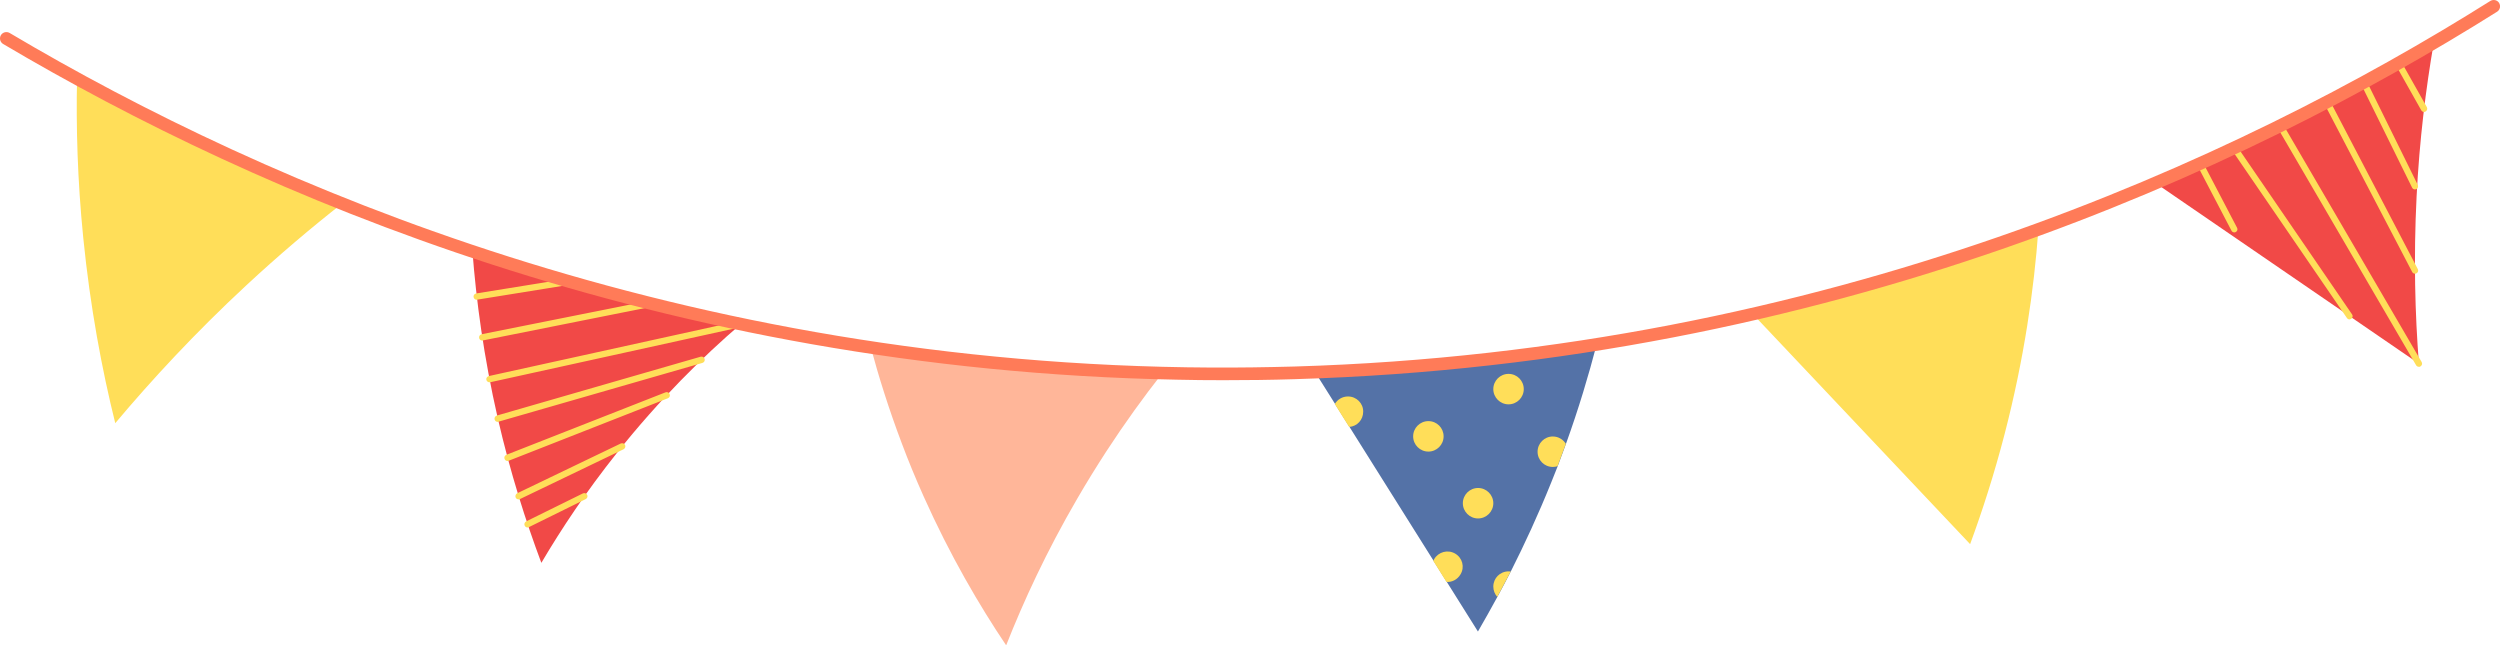
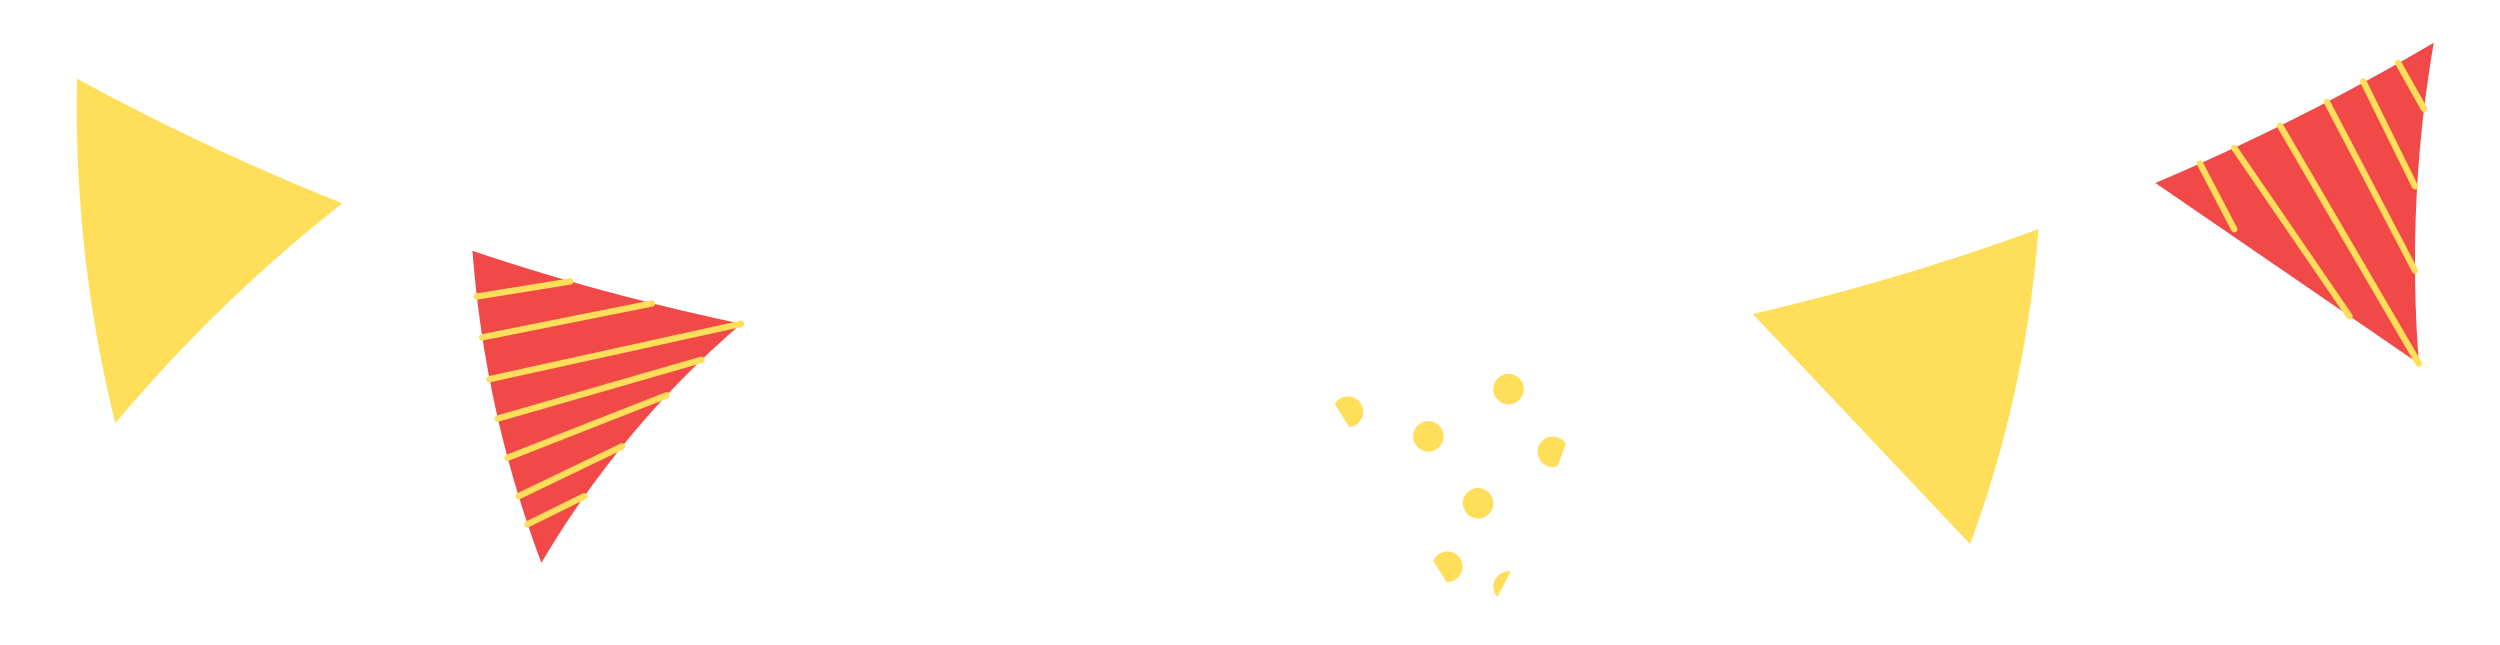
<svg xmlns="http://www.w3.org/2000/svg" fill="#000000" height="499.9" preserveAspectRatio="xMidYMid meet" version="1" viewBox="0.0 0.0 1936.8 499.9" width="1936.8" zoomAndPan="magnify">
  <defs>
    <clipPath id="a">
      <path d="M 674 268 L 901 268 L 901 499.949 L 674 499.949 Z M 674 268" />
    </clipPath>
    <clipPath id="b">
      <path d="M 0 0 L 1936.84 0 L 1936.84 295 L 0 295 Z M 0 0" />
    </clipPath>
  </defs>
  <g>
    <g clip-path="url(#a)" id="change1_1">
-       <path d="M 698.594 343.352 C 688.492 316.652 680.691 291.652 674.594 268.949 C 711.992 274.551 751.594 279.352 793.293 283.051 C 830.395 286.352 866.094 288.449 900.094 289.652 C 886.094 307.449 871.594 327.449 856.992 349.852 M 856.992 349.852 C 849.492 361.449 841.895 373.652 834.492 386.449 C 810.691 427.352 792.895 465.949 779.492 499.949 C 758.594 468.852 736.094 430.449 715.594 384.652 C 709.293 370.551 703.594 356.75 698.594 343.352" fill="#ffb699" />
-     </g>
+       </g>
    <g id="change2_1">
-       <path d="M 1067.09 365.152 C 1059.891 353.652 1052.691 342.25 1045.488 330.75 C 1041.789 324.852 1038.09 318.949 1034.391 313.051 C 1029.191 304.75 1023.988 296.551 1018.789 288.25 C 1052.488 286.949 1087.988 284.652 1124.988 281.152 C 1164.289 277.352 1201.691 272.352 1236.988 266.75 C 1230.789 290.551 1223.09 316.449 1213.191 343.852 L 1206.789 361.152 C 1205.09 365.352 1203.391 369.652 1201.691 373.949 M 1201.691 373.949 C 1191.691 398.75 1181.09 421.652 1170.488 442.652 C 1166.988 449.449 1163.59 455.949 1160.09 462.352 C 1154.988 471.75 1149.891 480.75 1144.988 489.25 C 1136.988 476.449 1128.891 463.652 1120.891 450.852 C 1117.488 445.449 1114.09 440.051 1110.691 434.551 C 1096.191 411.449 1081.59 388.25 1067.09 365.152" fill="#5472a7" />
-     </g>
+       </g>
    <g id="change3_1">
      <path d="M 1669.789 141.75 L 1873.988 281.75 C 1870.98 243.551 1869.789 200.051 1872.184 152.25 C 1874.383 108.352 1879.391 68.453 1885.484 33.152 C 1857.691 49.453 1828.18 65.852 1797.09 81.953 C 1752.98 104.75 1710.391 124.551 1669.789 141.75 Z M 481.289 228.852 C 513.289 237.25 544.293 244.551 574.191 250.852 C 544.391 276.449 510.891 309.449 477.891 350.949 C 454.094 380.852 434.895 409.75 419.391 436.051 C 407.293 403.75 395.391 366.352 385.691 324.25 C 374.691 276.25 368.891 232.352 365.992 194.352 C 401.992 206.449 440.492 218.152 481.289 228.852" fill="#f14947" />
    </g>
    <g id="change4_1">
      <path d="M 1879.188 86.352 C 1880.387 85.648 1880.793 84.148 1880.09 82.949 L 1860.09 47.449 C 1859.387 46.25 1857.887 45.848 1856.688 46.551 C 1855.488 47.25 1855.094 48.75 1855.789 49.949 L 1875.797 85.449 C 1876.293 86.25 1877.09 86.75 1877.895 86.75 C 1878.391 86.75 1878.797 86.648 1879.188 86.352 Z M 1732.094 179.75 C 1733.293 179.148 1733.789 177.648 1733.086 176.449 L 1706.488 125.551 C 1705.891 124.352 1704.391 123.848 1703.191 124.551 C 1701.988 125.152 1701.492 126.652 1702.188 127.852 L 1728.793 178.75 C 1729.188 179.551 1730.086 180.051 1730.984 180.051 C 1731.285 180.051 1731.691 179.949 1732.094 179.75 Z M 1871.988 146.551 C 1873.188 145.949 1873.695 144.449 1873.094 143.25 L 1832.988 61.852 C 1832.387 60.648 1830.887 60.152 1829.688 60.75 C 1828.488 61.352 1827.992 62.852 1828.59 64.051 L 1868.688 145.348 C 1869.09 146.25 1869.992 146.75 1870.891 146.75 C 1871.297 146.75 1871.688 146.652 1871.988 146.551 Z M 1872.09 211.75 C 1873.293 211.148 1873.789 209.648 1873.094 208.449 L 1804.891 77.848 C 1804.289 76.648 1802.789 76.148 1801.59 76.852 C 1800.391 77.449 1799.895 78.949 1800.586 80.148 L 1868.793 210.75 C 1869.195 211.551 1870.094 212.051 1870.996 212.051 C 1871.297 212.051 1871.688 211.949 1872.09 211.75 Z M 1821.586 246.949 C 1822.695 246.152 1822.996 244.652 1822.188 243.551 L 1732.891 113.152 C 1732.094 112.051 1730.594 111.75 1729.484 112.551 C 1728.391 113.348 1728.09 114.848 1728.887 115.949 L 1818.195 246.352 C 1818.691 247.051 1819.395 247.449 1820.191 247.449 C 1820.688 247.348 1821.195 247.25 1821.586 246.949 Z M 1875.195 283.852 C 1876.395 283.148 1876.789 281.648 1876.094 280.449 L 1768.59 96.148 C 1767.887 94.949 1766.387 94.551 1765.188 95.25 C 1763.988 95.949 1763.594 97.449 1764.285 98.648 L 1871.793 282.949 C 1872.289 283.75 1873.094 284.152 1873.891 284.152 C 1874.387 284.25 1874.793 284.152 1875.195 283.852 Z M 1170.395 442.75 C 1169.887 442.652 1169.285 442.652 1168.688 442.652 C 1162.086 442.652 1156.895 447.949 1156.895 454.449 C 1156.895 457.551 1158.094 460.352 1159.988 462.449 Z M 1127.293 428.852 C 1121.59 425.551 1114.391 427.551 1111.09 433.152 C 1110.891 433.551 1110.59 434.051 1110.391 434.551 C 1113.793 439.949 1117.191 445.352 1120.59 450.852 C 1124.891 451.152 1129.191 448.949 1131.492 444.949 C 1134.891 439.352 1132.992 432.152 1127.293 428.852 Z M 1206.695 361.152 C 1205.586 361.551 1204.297 361.75 1202.992 361.75 C 1196.391 361.75 1191.188 356.449 1191.188 349.949 C 1191.188 343.449 1196.496 338.152 1202.992 338.152 C 1207.297 338.152 1210.988 340.449 1213.086 343.852 Z M 1145.09 378.051 C 1138.59 378.051 1133.293 383.352 1133.293 389.852 C 1133.293 396.352 1138.59 401.652 1145.09 401.652 C 1151.59 401.652 1156.895 396.352 1156.895 389.852 C 1156.895 383.352 1151.59 378.051 1145.09 378.051 Z M 1168.688 289.652 C 1162.191 289.652 1156.895 294.949 1156.895 301.449 C 1156.895 307.949 1162.191 313.25 1168.688 313.25 C 1175.195 313.25 1180.492 307.949 1180.492 301.449 C 1180.492 294.949 1175.289 289.652 1168.688 289.652 Z M 1106.59 326.25 C 1100.09 326.25 1094.793 331.551 1094.793 338.051 C 1094.793 344.551 1100.09 349.852 1106.59 349.852 C 1113.09 349.852 1118.391 344.551 1118.391 338.051 C 1118.391 331.551 1113.191 326.25 1106.59 326.25 Z M 1044.289 307.148 C 1039.891 307.148 1036.09 309.551 1034.09 313.051 C 1037.789 318.949 1041.492 324.852 1045.191 330.75 C 1051.391 330.352 1056.09 325.25 1056.09 318.949 C 1056.191 312.449 1050.891 307.148 1044.289 307.148 Z M 369.691 232.152 L 442.195 220.449 C 443.492 220.25 444.492 218.949 444.195 217.652 C 443.895 216.352 442.695 215.348 441.395 215.652 L 368.895 227.348 C 367.594 227.551 366.594 228.848 366.895 230.152 C 367.094 231.352 368.094 232.25 369.293 232.25 C 369.492 232.152 369.594 232.152 369.691 232.152 Z M 374.094 263.75 L 505.691 237.449 C 506.992 237.152 507.895 235.852 507.594 234.551 C 507.293 233.25 505.992 232.352 504.695 232.652 L 373.094 258.949 C 371.793 259.25 370.895 260.551 371.191 261.852 C 371.395 263.051 372.492 263.852 373.594 263.852 C 373.695 263.75 373.895 263.75 374.094 263.75 Z M 379.695 296.152 L 574.695 253.25 C 575.992 252.949 576.895 251.652 576.594 250.352 C 576.293 249.051 574.992 248.152 573.695 248.449 L 378.695 291.352 C 377.395 291.652 376.492 292.949 376.793 294.25 C 377.094 295.449 378.094 296.152 379.191 296.152 C 379.395 296.25 379.492 296.152 379.695 296.152 Z M 386.293 326.652 L 544.195 281.152 C 545.492 280.75 546.293 279.449 545.895 278.051 C 545.492 276.75 544.195 275.949 542.793 276.352 L 384.895 321.949 C 383.594 322.352 382.793 323.652 383.195 325.051 C 383.492 326.152 384.492 326.852 385.594 326.852 C 385.793 326.75 386.094 326.75 386.293 326.652 Z M 394.094 356.949 L 517.395 308.551 C 518.695 308.051 519.293 306.652 518.793 305.352 C 518.293 304.051 516.895 303.449 515.594 303.949 L 392.293 352.352 C 390.992 352.852 390.395 354.25 390.895 355.551 C 391.293 356.551 392.195 357.152 393.191 357.152 C 393.492 357.152 393.793 357.051 394.094 356.949 Z M 402.793 386.652 L 483.094 348.051 C 484.293 347.449 484.793 345.949 484.293 344.75 C 483.695 343.551 482.195 343.051 480.992 343.551 L 400.691 382.148 C 399.492 382.75 398.992 384.25 399.492 385.449 C 399.895 386.352 400.793 386.852 401.691 386.852 C 402.094 386.949 402.395 386.852 402.793 386.652 Z M 409.793 408.352 L 453.793 386.652 C 454.992 386.051 455.492 384.551 454.895 383.352 C 454.293 382.148 452.793 381.652 451.594 382.25 L 407.594 403.949 C 406.395 404.551 405.895 406.051 406.492 407.25 C 406.895 408.152 407.793 408.652 408.695 408.652 C 409.094 408.551 409.395 408.551 409.793 408.352 Z M 1357.898 243.25 L 1526.293 421.551 C 1535.789 395.75 1544.891 367.449 1552.887 336.75 C 1568.098 278.152 1575.793 224.25 1579.195 177.551 C 1544.695 190.152 1507.691 202.551 1468.391 214.152 C 1429.992 225.551 1392.984 235.152 1357.898 243.25 Z M 174.594 118.652 C 205.691 132.949 235.992 145.852 265.191 157.551 C 241.094 176.449 215.992 197.652 190.395 221.449 C 151.191 257.852 117.691 294.051 89.293 327.852 C 78.992 286.352 69.895 238.152 64.492 184.152 C 59.992 139.25 58.895 97.949 59.691 60.949 C 95.191 80.352 133.492 99.75 174.594 118.652" fill="#ffde59" />
    </g>
    <g clip-path="url(#b)" id="change5_1">
-       <path d="M 938.594 284.75 C 959.793 284.852 981.094 284.551 1002.789 283.949 C 1415.789 271.652 1734.586 123.152 1929.289 0.75 C 1931.594 -0.648 1934.59 -0.051 1936.086 2.25 C 1937.488 4.551 1936.895 7.551 1934.59 9.051 C 1738.793 132.152 1418.297 281.449 1003.09 293.75 C 984.492 294.352 965.992 294.551 947.793 294.551 C 935.691 294.551 923.594 294.449 911.691 294.152 M 911.691 294.152 C 512.793 286.449 199.895 150.949 2.391 34.051 C 0.094 32.652 -0.707 29.648 0.691 27.25 C 2.094 24.949 5.094 24.152 7.492 25.551 C 208.191 144.551 529.191 282.75 938.594 284.75" fill="#ff7b58" />
-     </g>
+       </g>
  </g>
</svg>